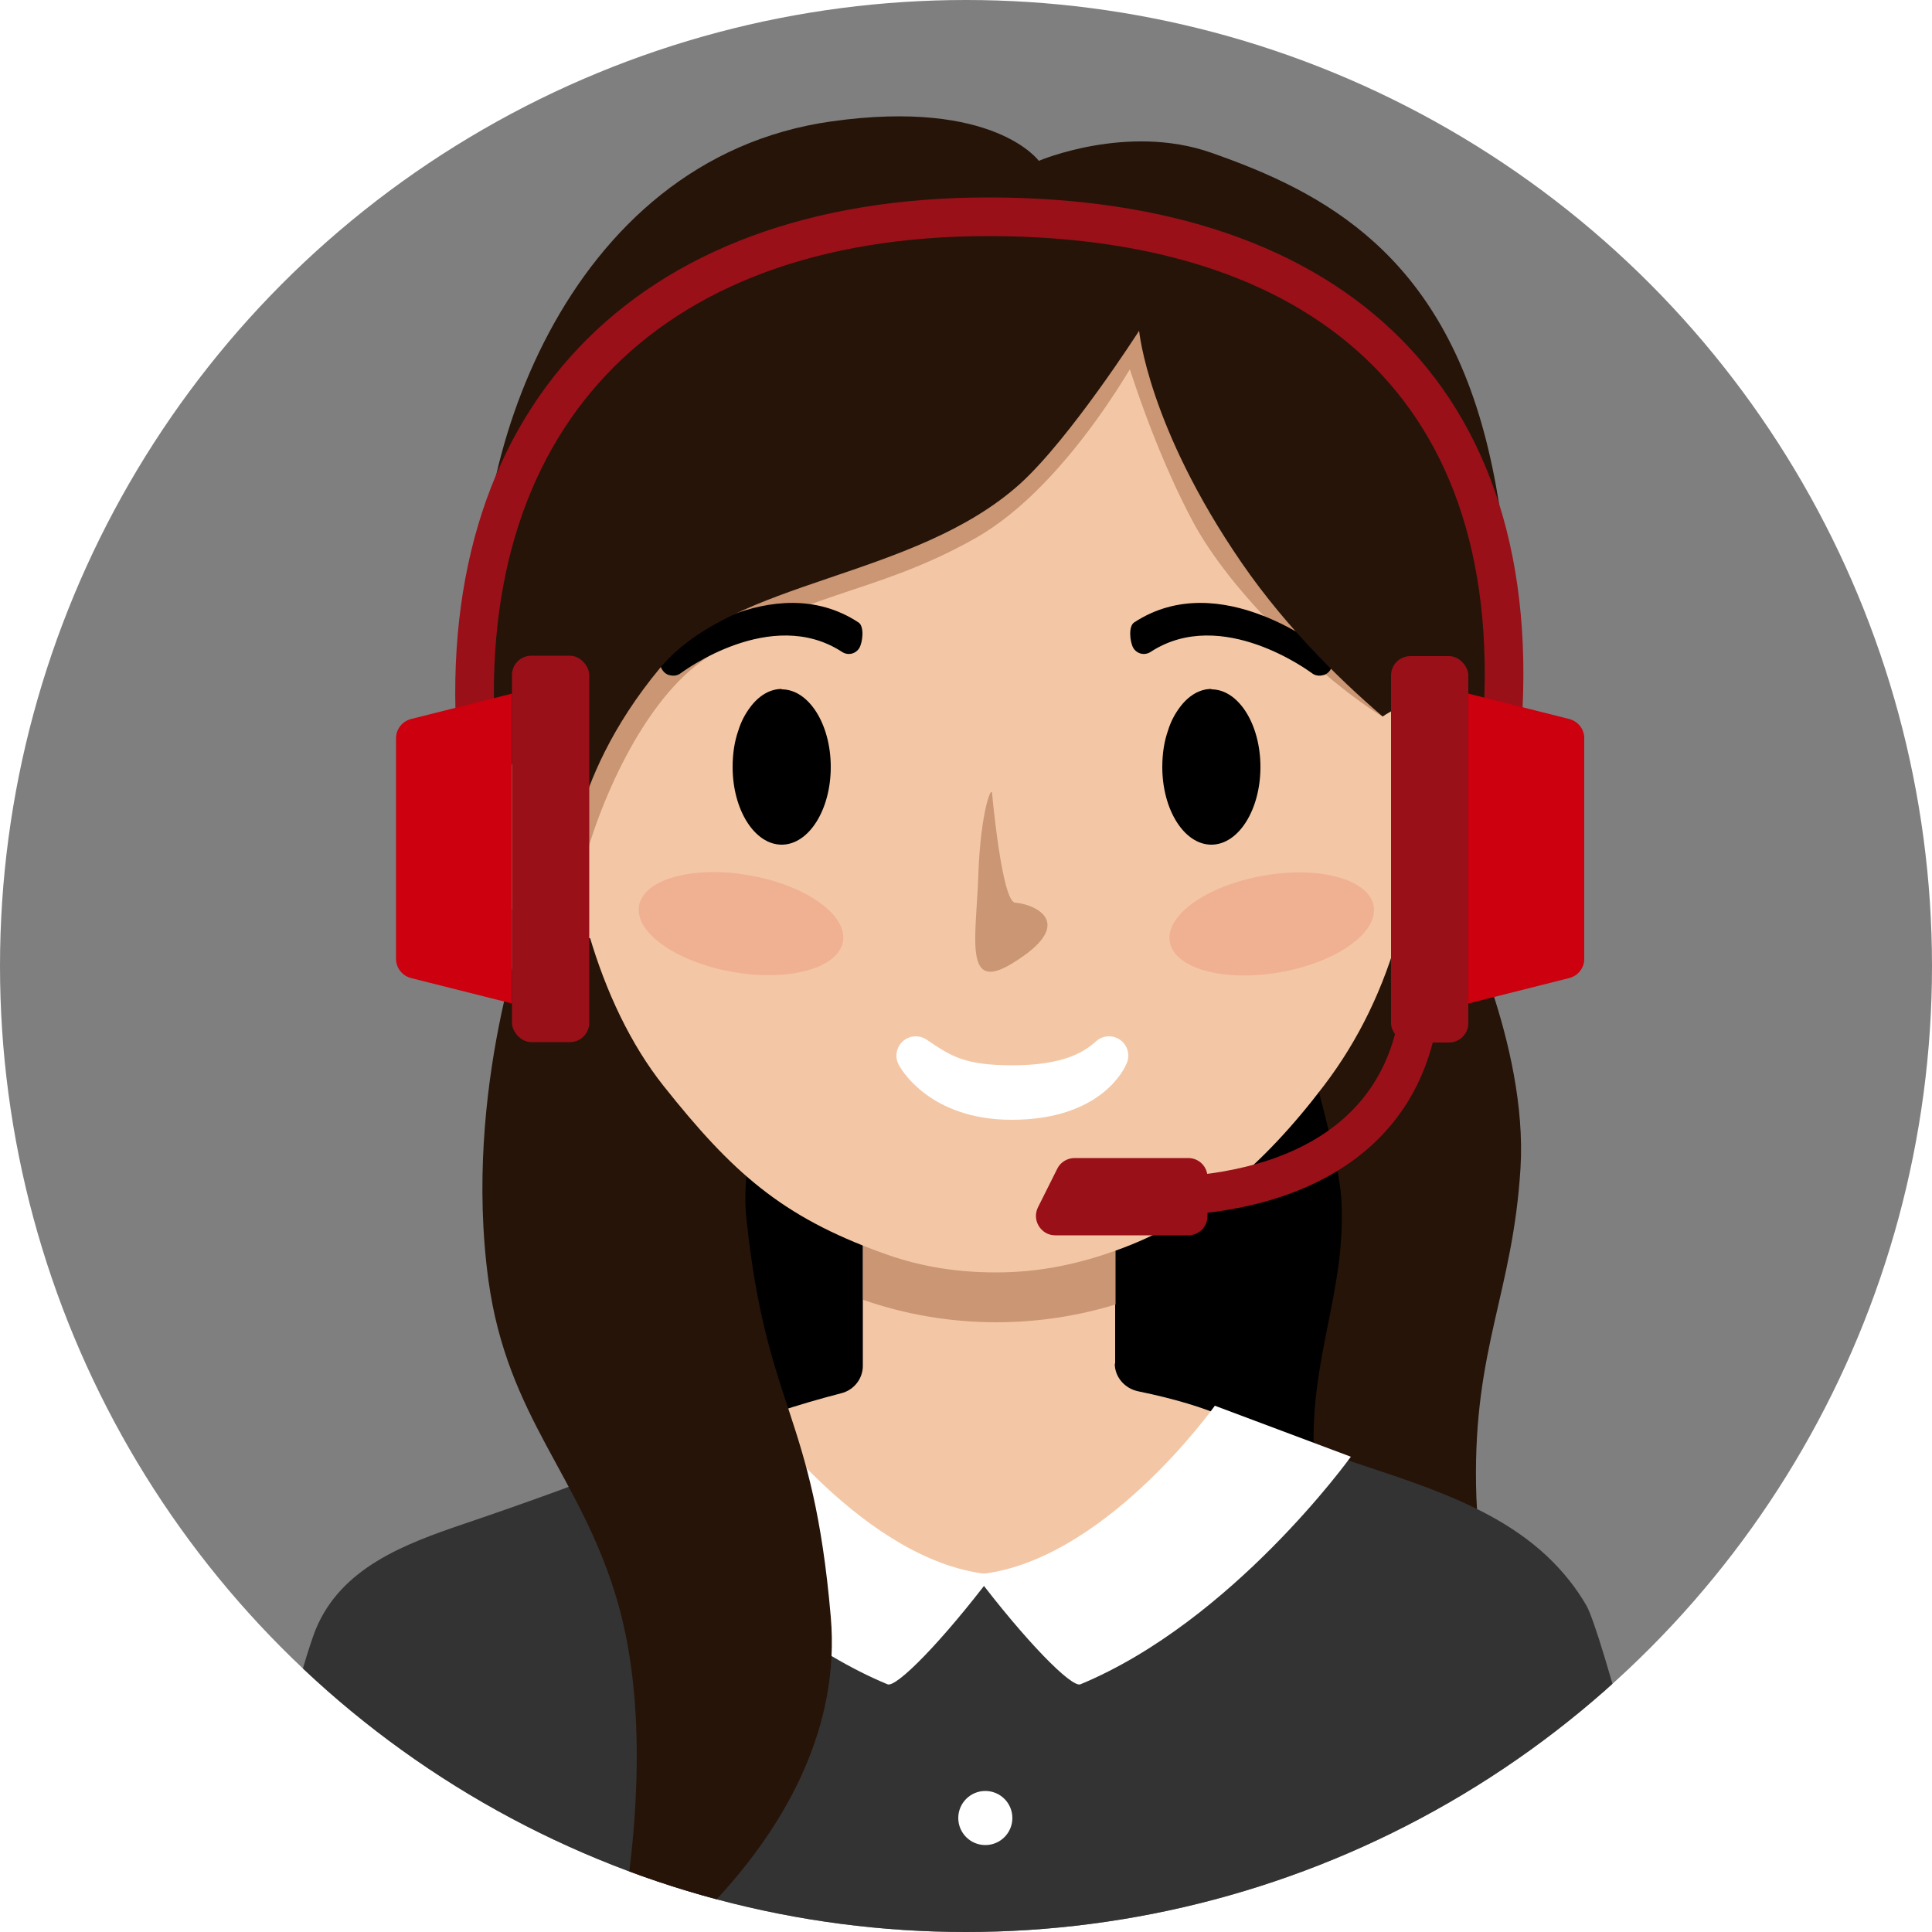
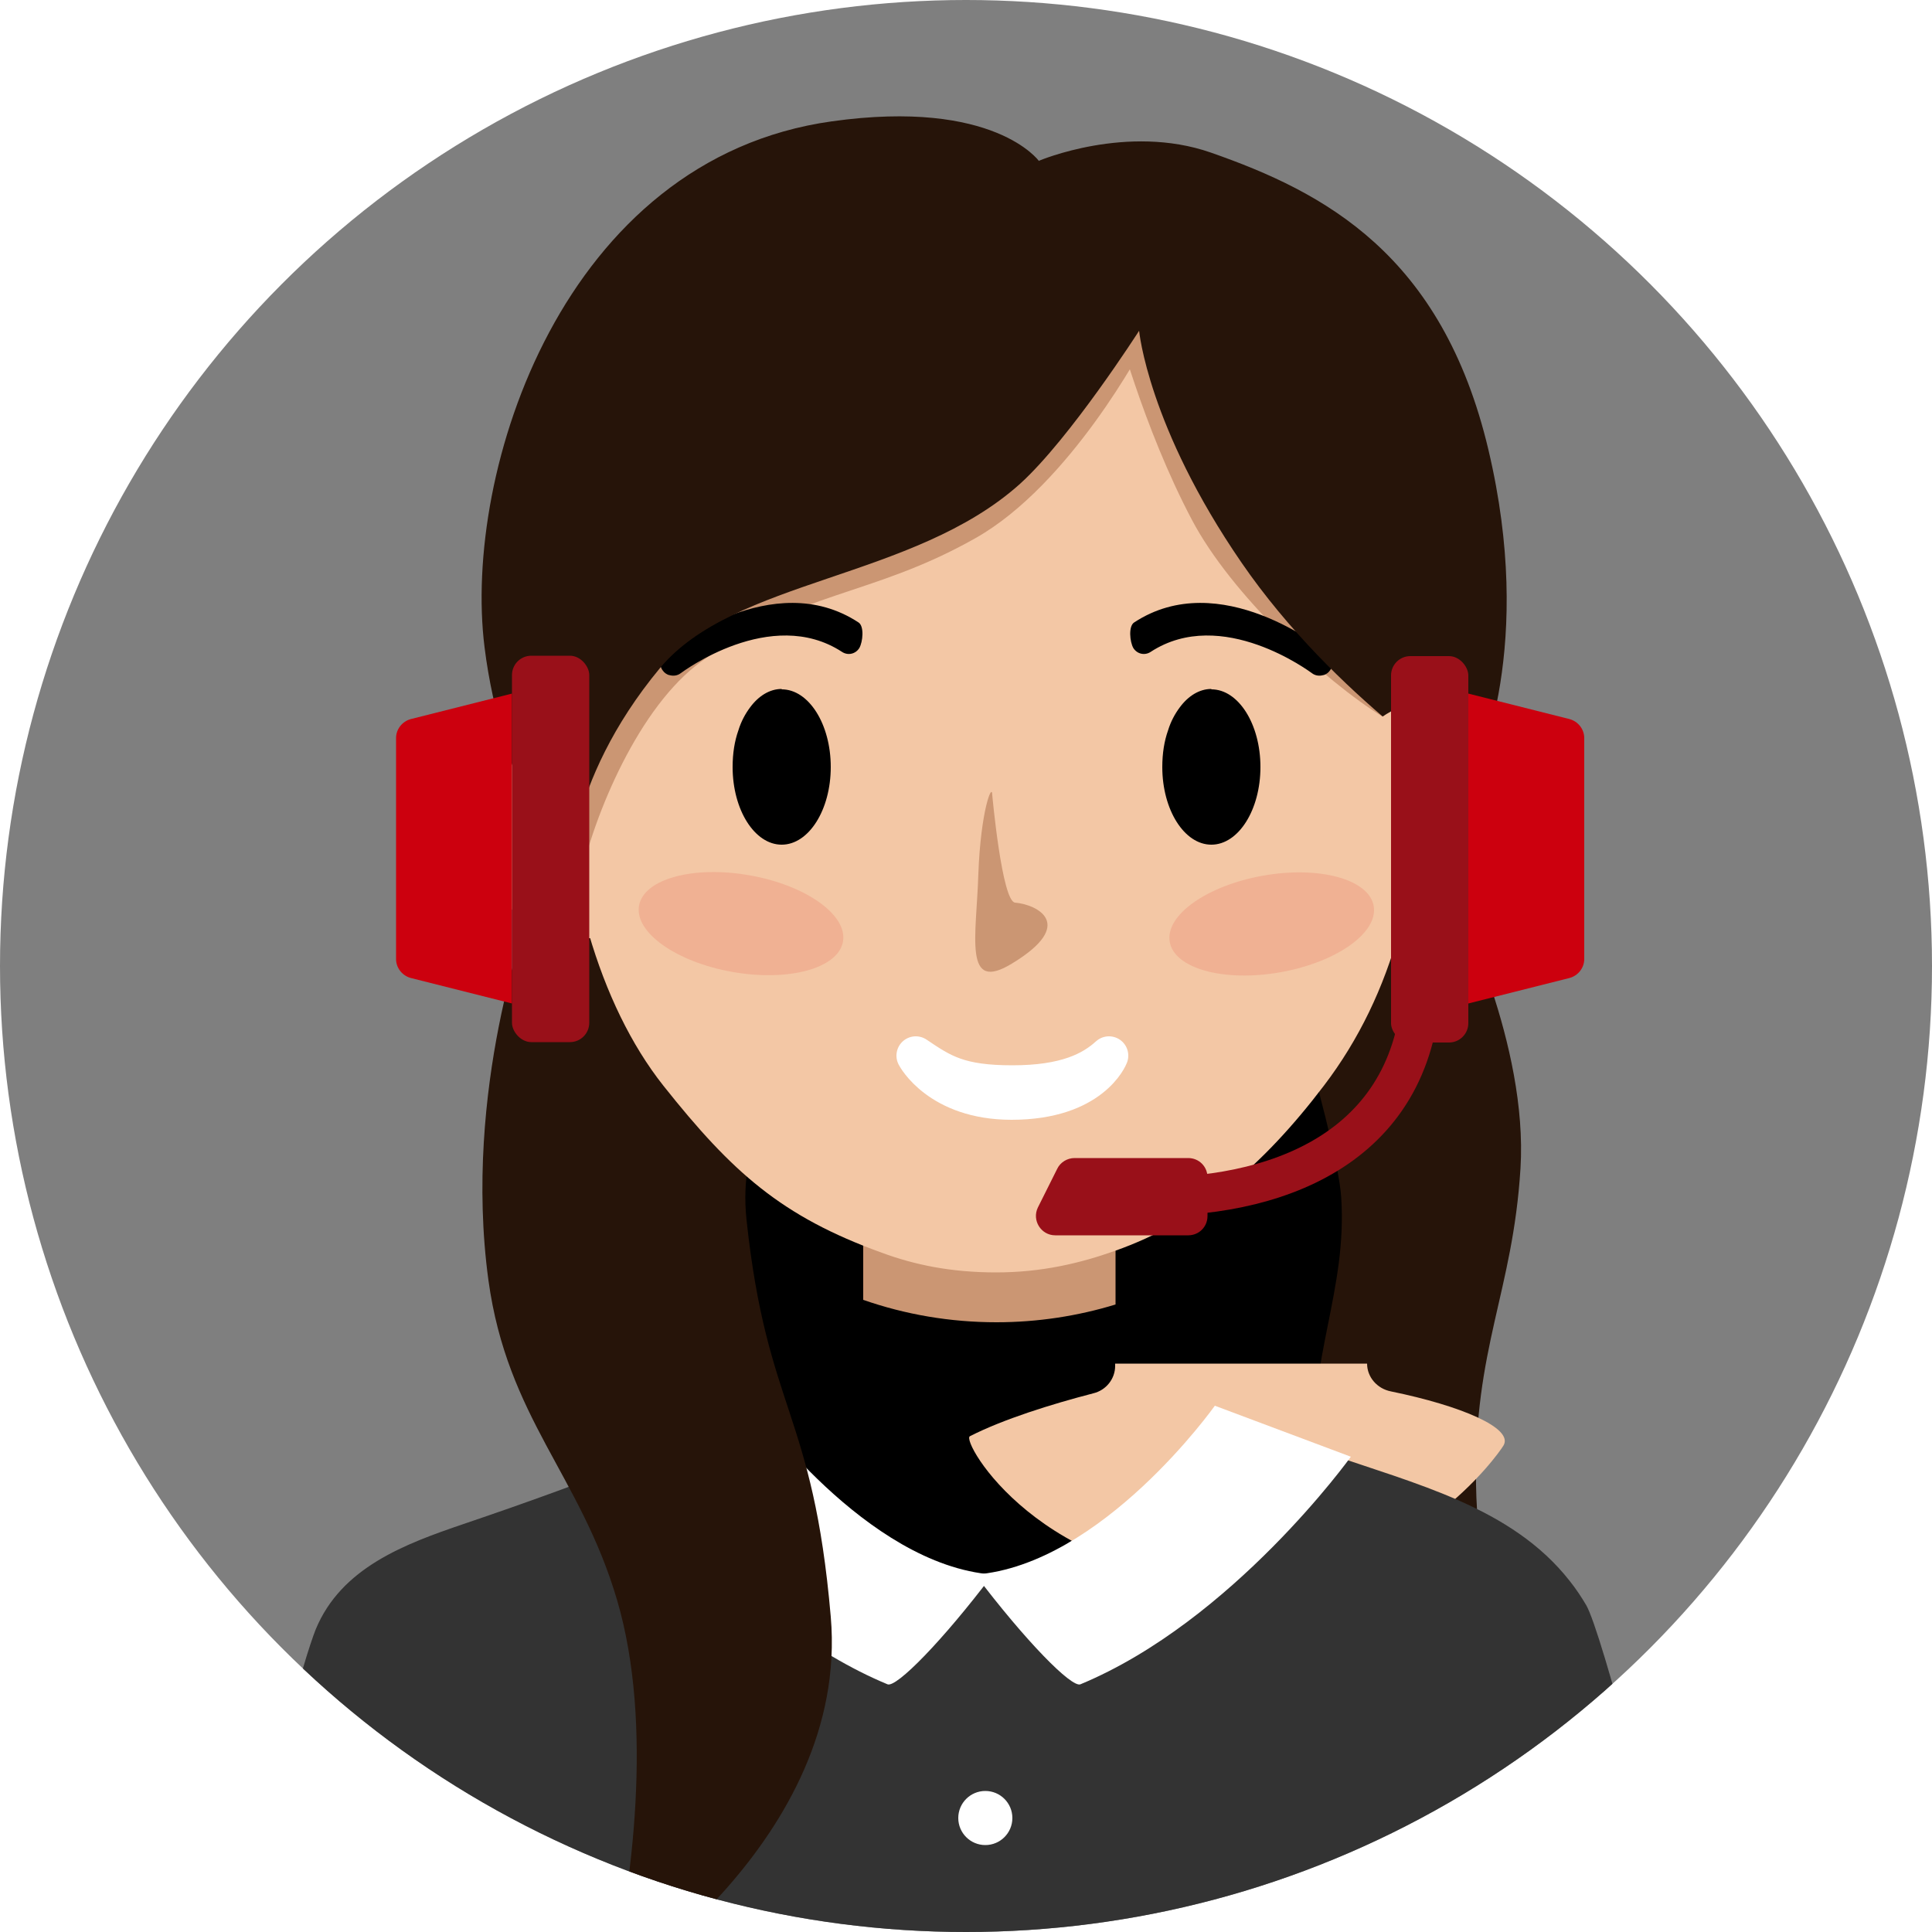
<svg xmlns="http://www.w3.org/2000/svg" viewBox="0 0 50 50">
  <defs>
    <style>
      .cls-1 {
        fill: #991019;
      }

      .cls-1, .cls-2, .cls-3, .cls-4, .cls-5, .cls-6, .cls-7, .cls-8, .cls-9, .cls-10, .cls-11 {
        stroke-width: 0px;
      }

      .cls-2 {
        fill: #cb9673;
      }

      .cls-4 {
        fill: #261409;
      }

      .cls-12 {
        stroke: #fff;
        stroke-linecap: round;
        stroke-linejoin: round;
      }

      .cls-12, .cls-8 {
        fill: #fff;
      }

      .cls-5, .cls-13 {
        fill: none;
      }

      .cls-6 {
        fill: #333;
      }

      .cls-7 {
        fill: #7f7f7f;
      }

      .cls-9 {
        fill: #e75b4b;
        opacity: .2;
      }

      .cls-14 {
        clip-path: url(#clippath);
      }

      .cls-13 {
        stroke: #991019;
        stroke-miterlimit: 10;
      }

      .cls-10 {
        fill: #cc000e;
      }

      .cls-11 {
        fill: #f3c7a5;
      }
    </style>
    <clipPath id="clippath">
      <circle class="cls-5" cx="25" cy="25" r="25" />
    </clipPath>
  </defs>
  <g id="_圖層_1" data-name="圖層 1">
    <g class="cls-14">
      <rect class="cls-7" width="50" height="50" />
      <path class="cls-4" d="m37.71,23.39s1.84,3.64,1.64,6.85-1.21,4.64-1.15,8.19,1.39,5.46,1.39,5.46l-21.02,1.18-2.59-12.17-1.39-9.51h23.13Z" />
      <path class="cls-3" d="m16.54,23.21l2.41,16.4.75,7.76,16.24-.7s-1.78-6.26-1.93-8.89.86-4.39.7-6.8c-.11-1.66-2.28-8.6-2.28-8.6l-15.89.82Z" />
      <g>
-         <path class="cls-11" d="m28.86,35.29v-4.02h-6.53v4.08c0,.33-.23.63-.57.71-1.08.28-2.33.67-3.19,1.11-.24.12,1.85,3.78,7.04,3.76,4.33-.01,6.64-3.3,6.77-3.52.27-.45-1.1-1.03-2.91-1.4-.36-.07-.62-.37-.62-.72Z" />
+         <path class="cls-11" d="m28.86,35.29v-4.02v4.08c0,.33-.23.63-.57.71-1.08.28-2.33.67-3.19,1.11-.24.12,1.85,3.78,7.04,3.76,4.33-.01,6.64-3.3,6.77-3.52.27-.45-1.1-1.03-2.91-1.4-.36-.07-.62-.37-.62-.72Z" />
        <path class="cls-2" d="m22.34,33.64c1.09.38,2.25.58,3.45.58,1.06,0,2.1-.16,3.08-.46v-2.19h-6.53v2.07Z" />
      </g>
      <path class="cls-6" d="m43.42,50.55c-5.35,2.5-11.99,2.45-18.73,2.45s-11.11-.01-18.1-1.02c0-5.11,1.34-9.21,1.58-9.81.66-1.6,2.3-2.21,3.83-2.73,1.62-.55,3.21-1.12,4.78-1.76,1.01-.41,1.73-.71,2.72-1.18.13.2.23.35.36.55.62.96,1.54,1.87,2.42,2.58.83.67,1.93,1.05,3.02,1.11.06,0,.11,0,.17,0,.24,0,.48,0,.72-.03,2.06-.22,3.72-1.77,4.91-3.52.17-.25.27-.39.43-.64.88.56,1.76.69,2.76,1.04,2.35.82,4.83,1.41,6.33,3.32.16.2.3.41.43.63.4.68,2,6.78,2.36,9Z" />
      <circle class="cls-8" cx="25.5" cy="47.05" r=".7" />
      <path class="cls-8" d="m25.24,40.75c1.3,1.72,2.49,2.93,2.72,2.84,3.95-1.64,7-5.89,7-5.89l-3.52-1.32s-2.92,4.12-6.2,4.37Z" />
      <path class="cls-8" d="m25.69,40.75c-1.3,1.72-2.49,2.93-2.72,2.84-3.95-1.64-7-5.89-7-5.89l3.52-1.32s2.92,4.12,6.2,4.37Z" />
      <path class="cls-4" d="m13.68,23.69s-1.71,4.51-1.04,9.44c.49,3.57,2.38,5.05,3.33,8.28s.39,7.39-.22,10.14c0,0,6.25-3.94,5.75-9.71-.46-5.33-1.65-5.32-2.18-10.27-.23-2.19.9-3.12.9-3.12l-5.07-5.07-1.47.31Z" />
      <path class="cls-11" d="m36.8,19.27c0,3.47-.71,6.43-2.54,8.83-1.58,2.08-3.27,3.52-5.4,4.27-.9.32-1.9.56-3.08.56s-2.12-.2-2.96-.51c-2.6-.94-3.87-2.08-5.65-4.32-1.68-2.12-2.6-5.44-2.6-8.77,0-7.4,4.69-13.2,11.21-13.2s11.02,5.74,11.02,13.14Z" />
      <ellipse class="cls-11" cx="14.58" cy="21.26" rx="2.47" ry="3.14" transform="translate(-7.56 8.05) rotate(-24.74)" />
      <path class="cls-2" d="m29.6,8.93s-1.89,3.61-4.36,5c-2.69,1.52-4.53,1.35-7.09,3.19-1.61,1.16-2.78,3.96-3.14,5.65,0,0-1.9-2.09-.43-4.63,1.47-2.54,7.07-5.76,8.75-6.56s6.45-4.58,6.45-4.58l-.18,1.93Z" />
      <path class="cls-2" d="m28.86,8.28s.71,2.76,1.99,5.18c1.02,1.93,3.41,4.15,4.95,5.1l.69-1.3-6.39-9.63-1.24.64Z" />
      <g>
        <path class="cls-3" d="m17.31,17.47c-.06-.02-.12-.06-.16-.12-.11-.15-.08-.36.07-.47.11-.08,2.78-2.23,5-.77.15.1.11.5.02.66-.1.16-.3.2-.45.1-1.84-1.2-4.14.53-4.17.55-.09.07-.2.08-.3.05Z" />
        <path class="cls-3" d="m34.26,17.47c.06-.02.12-.06.16-.12.11-.15.08-.36-.07-.47-.11-.08-2.78-2.23-5-.77-.15.1-.11.5-.02.66.1.16.3.2.45.1,1.84-1.2,4.14.53,4.17.55.09.07.2.08.3.05Z" />
      </g>
      <path class="cls-4" d="m26.89,4.16s2.28-.97,4.45-.21c2.92,1.02,5.98,2.62,7.18,7.69,1.2,5.07-.24,8.16-.42,8.65,0,0-3.55-2.21-5.97-5.73s-2.65-6-2.65-6c0,0-1.78,2.78-3.08,3.96-2.76,2.48-7.4,2.46-9.32,4.77-2.49,3-2.37,5.66-2.37,5.66,0,0-1.74-2.71-2.17-6.2-.57-4.55,2.03-12.64,8.99-13.61,4.21-.59,5.36,1.03,5.36,1.03Z" />
      <ellipse class="cls-11" cx="36.8" cy="21.19" rx="3.13" ry="2.48" transform="translate(5.83 50.25) rotate(-73.12)" />
      <path class="cls-2" d="m25.68,20.58s.25,2.75.59,2.78c.58.05,1.59.56-.07,1.57-1.28.79-.93-.69-.88-2.32.06-1.63.36-2.38.36-2.03Z" />
      <g>
        <path class="cls-3" d="m20.23,17.83c-.31,0-.6.18-.82.48-.12.16-.23.36-.3.59-.1.28-.15.6-.15.95,0,1.11.57,2.01,1.27,2.01s1.27-.9,1.27-2.01-.57-2.01-1.27-2.01Z" />
        <path class="cls-3" d="m31.35,17.83c-.31,0-.6.18-.82.48-.12.16-.23.36-.3.59-.1.28-.15.6-.15.95,0,1.11.57,2.01,1.27,2.01s1.27-.9,1.27-2.01-.57-2.01-1.27-2.01Z" />
      </g>
      <ellipse class="cls-9" cx="32.91" cy="23.91" rx="2.68" ry="1.27" transform="translate(-3.65 6.08) rotate(-10)" />
      <ellipse class="cls-9" cx="19.18" cy="23.91" rx="1.27" ry="2.68" transform="translate(-7.7 38.64) rotate(-80)" />
    </g>
    <path class="cls-12" d="m23.7,27.32c.68.46,1.12.75,2.5.75s2.06-.35,2.5-.75c0,0-.44,1.16-2.52,1.16-1.88,0-2.48-1.16-2.48-1.16Z" />
  </g>
  <g id="_圖層_2" data-name="圖層 2">
    <g>
      <g>
        <path class="cls-13" d="m36.8,25.15c0,4.39-3.5,5.82-7,5.82" />
        <path class="cls-1" d="m30.75,31.97h-3.44c-.37,0-.61-.39-.45-.72l.5-1c.08-.17.26-.28.45-.28h2.94c.28,0,.5.22.5.5v1c0,.28-.22.5-.5.5Z" />
      </g>
-       <path class="cls-13" d="m12.35,19.53c-.72-8.57,4.25-13.92,13.23-13.92s14.2,4.8,13.23,13.92" />
      <g>
        <path class="cls-10" d="m13.25,25.97l-2.62-.66c-.22-.06-.38-.26-.38-.49v-5.72c0-.23.16-.43.38-.49l2.62-.66v8Z" />
        <rect class="cls-1" x="13.25" y="16.97" width="2" height="10" rx=".5" ry=".5" />
      </g>
      <g>
        <path class="cls-10" d="m38,25.97l2.62-.66c.22-.06.38-.26.38-.49v-5.72c0-.23-.16-.43-.38-.49l-2.62-.66v8Z" />
        <rect class="cls-1" x="36" y="16.97" width="2" height="10" rx=".5" ry=".5" transform="translate(74 43.95) rotate(-180)" />
      </g>
    </g>
  </g>
</svg>